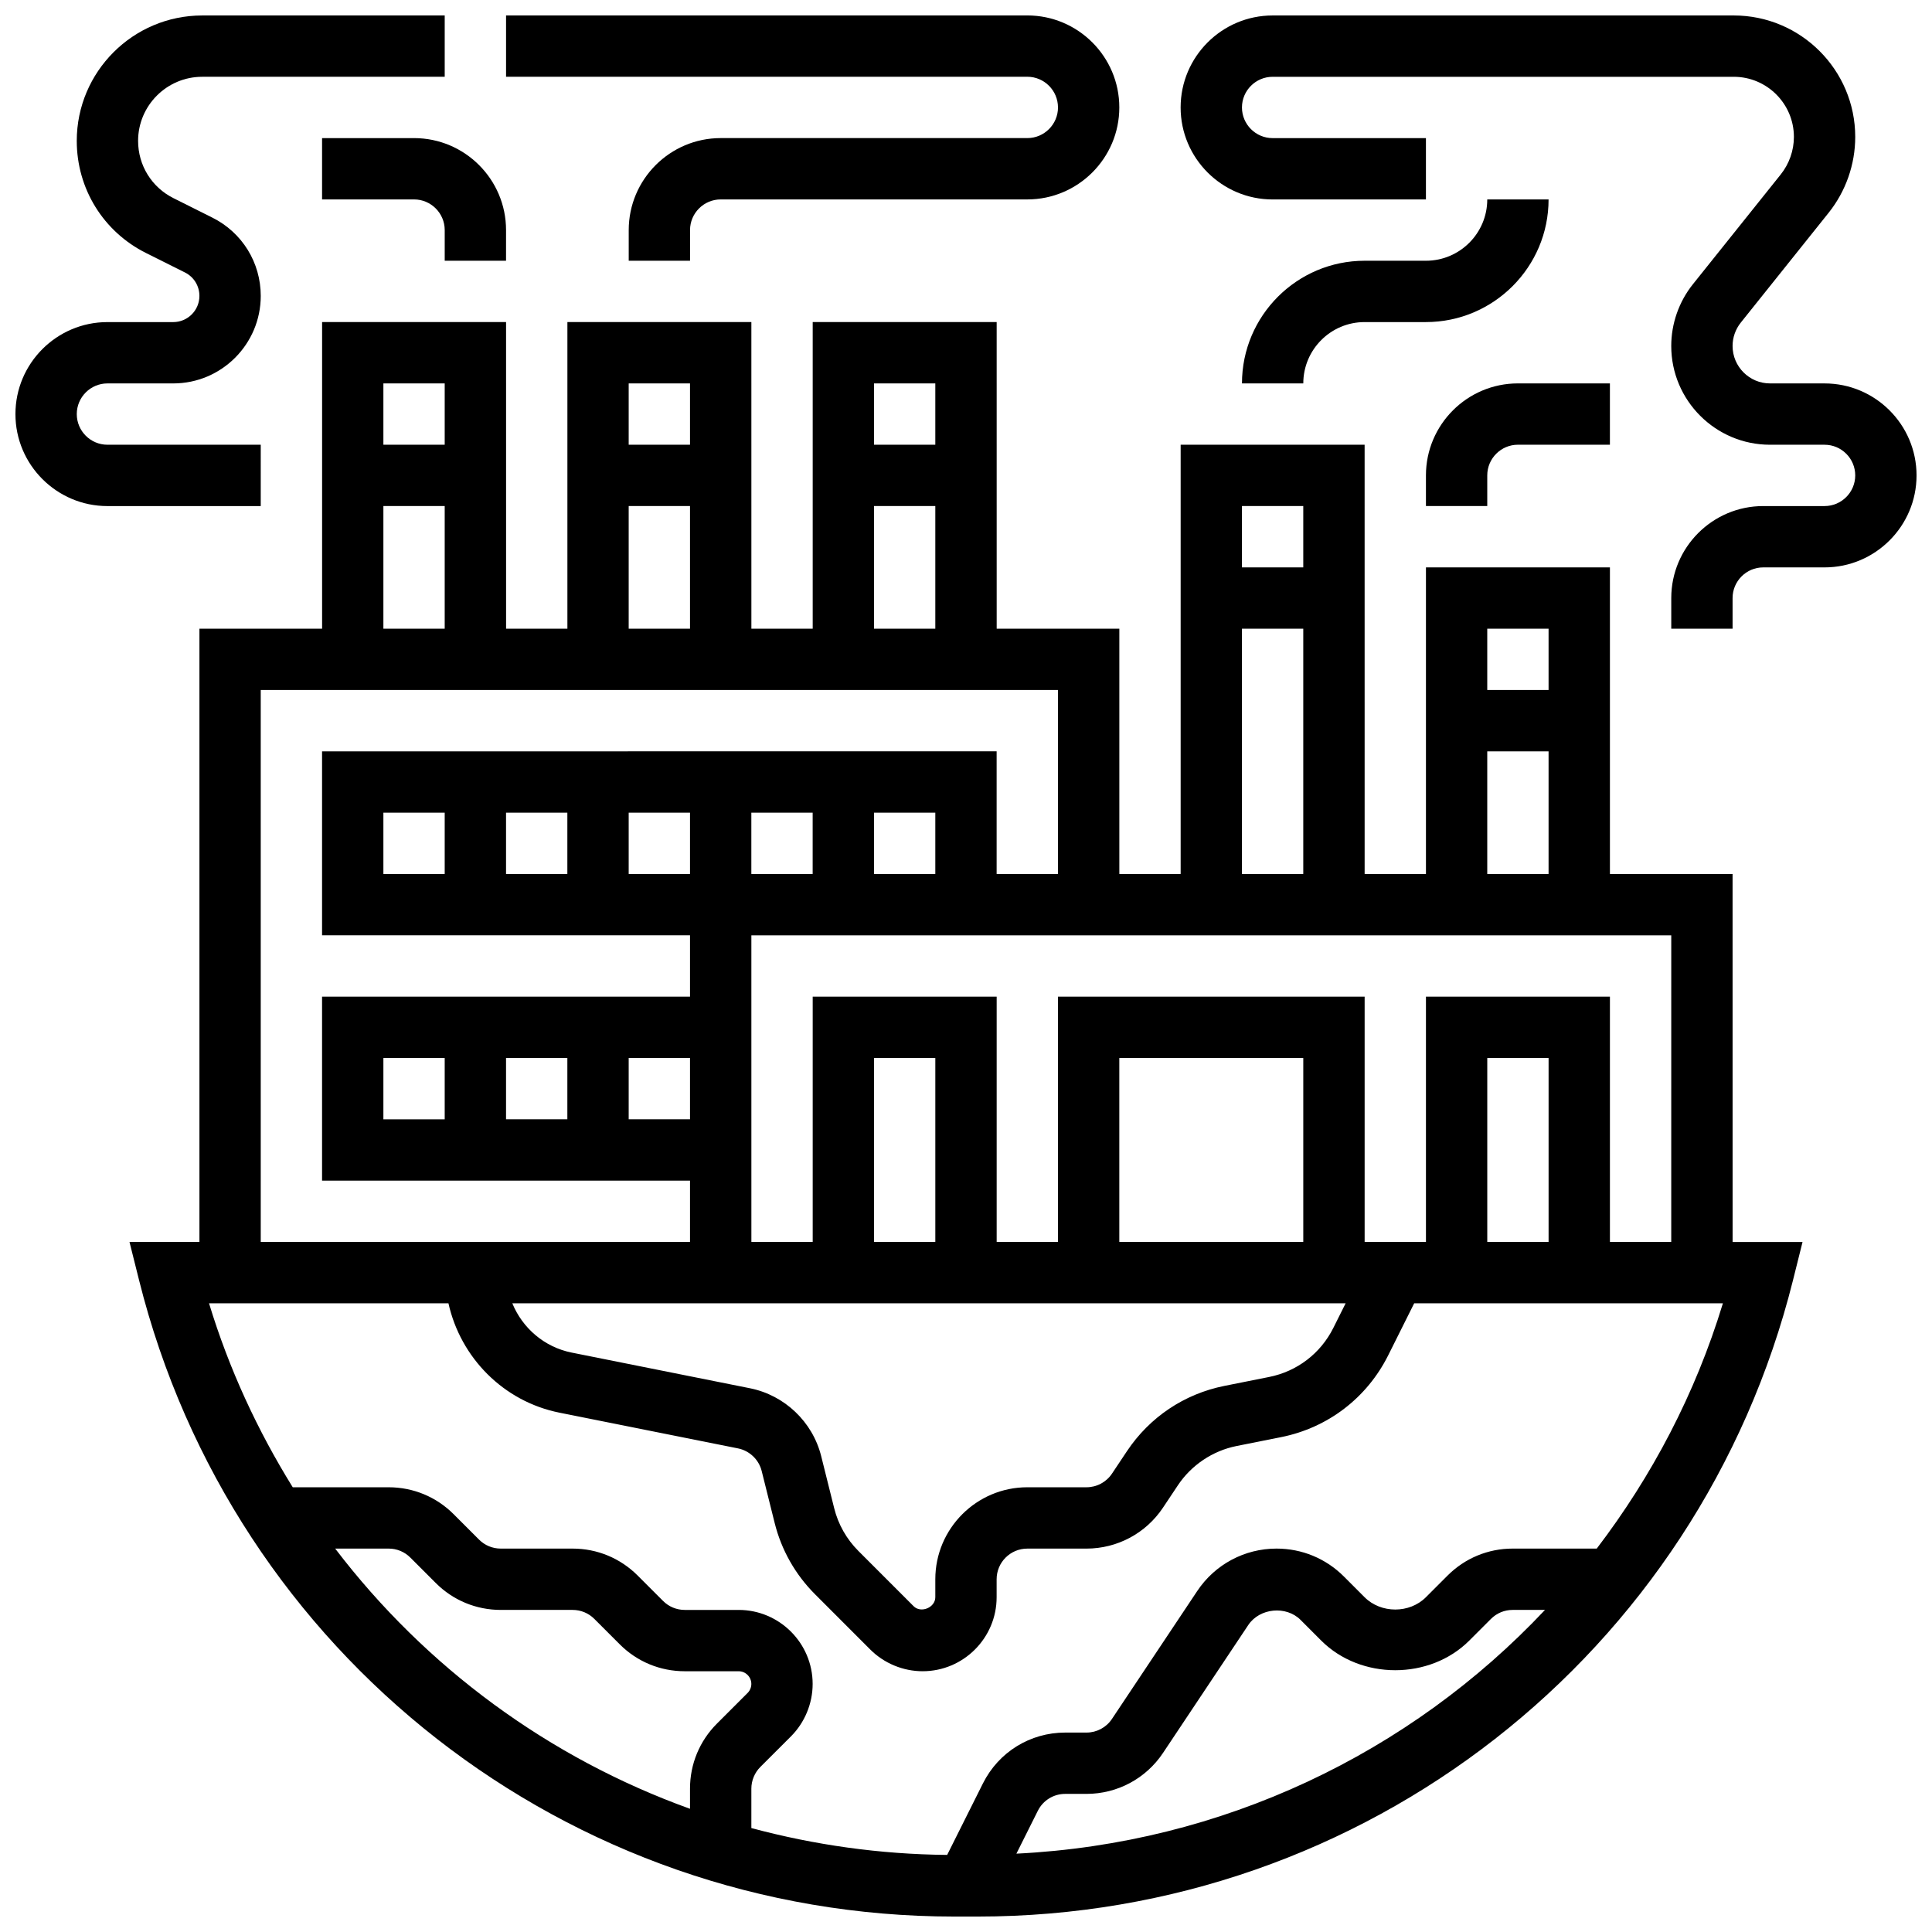
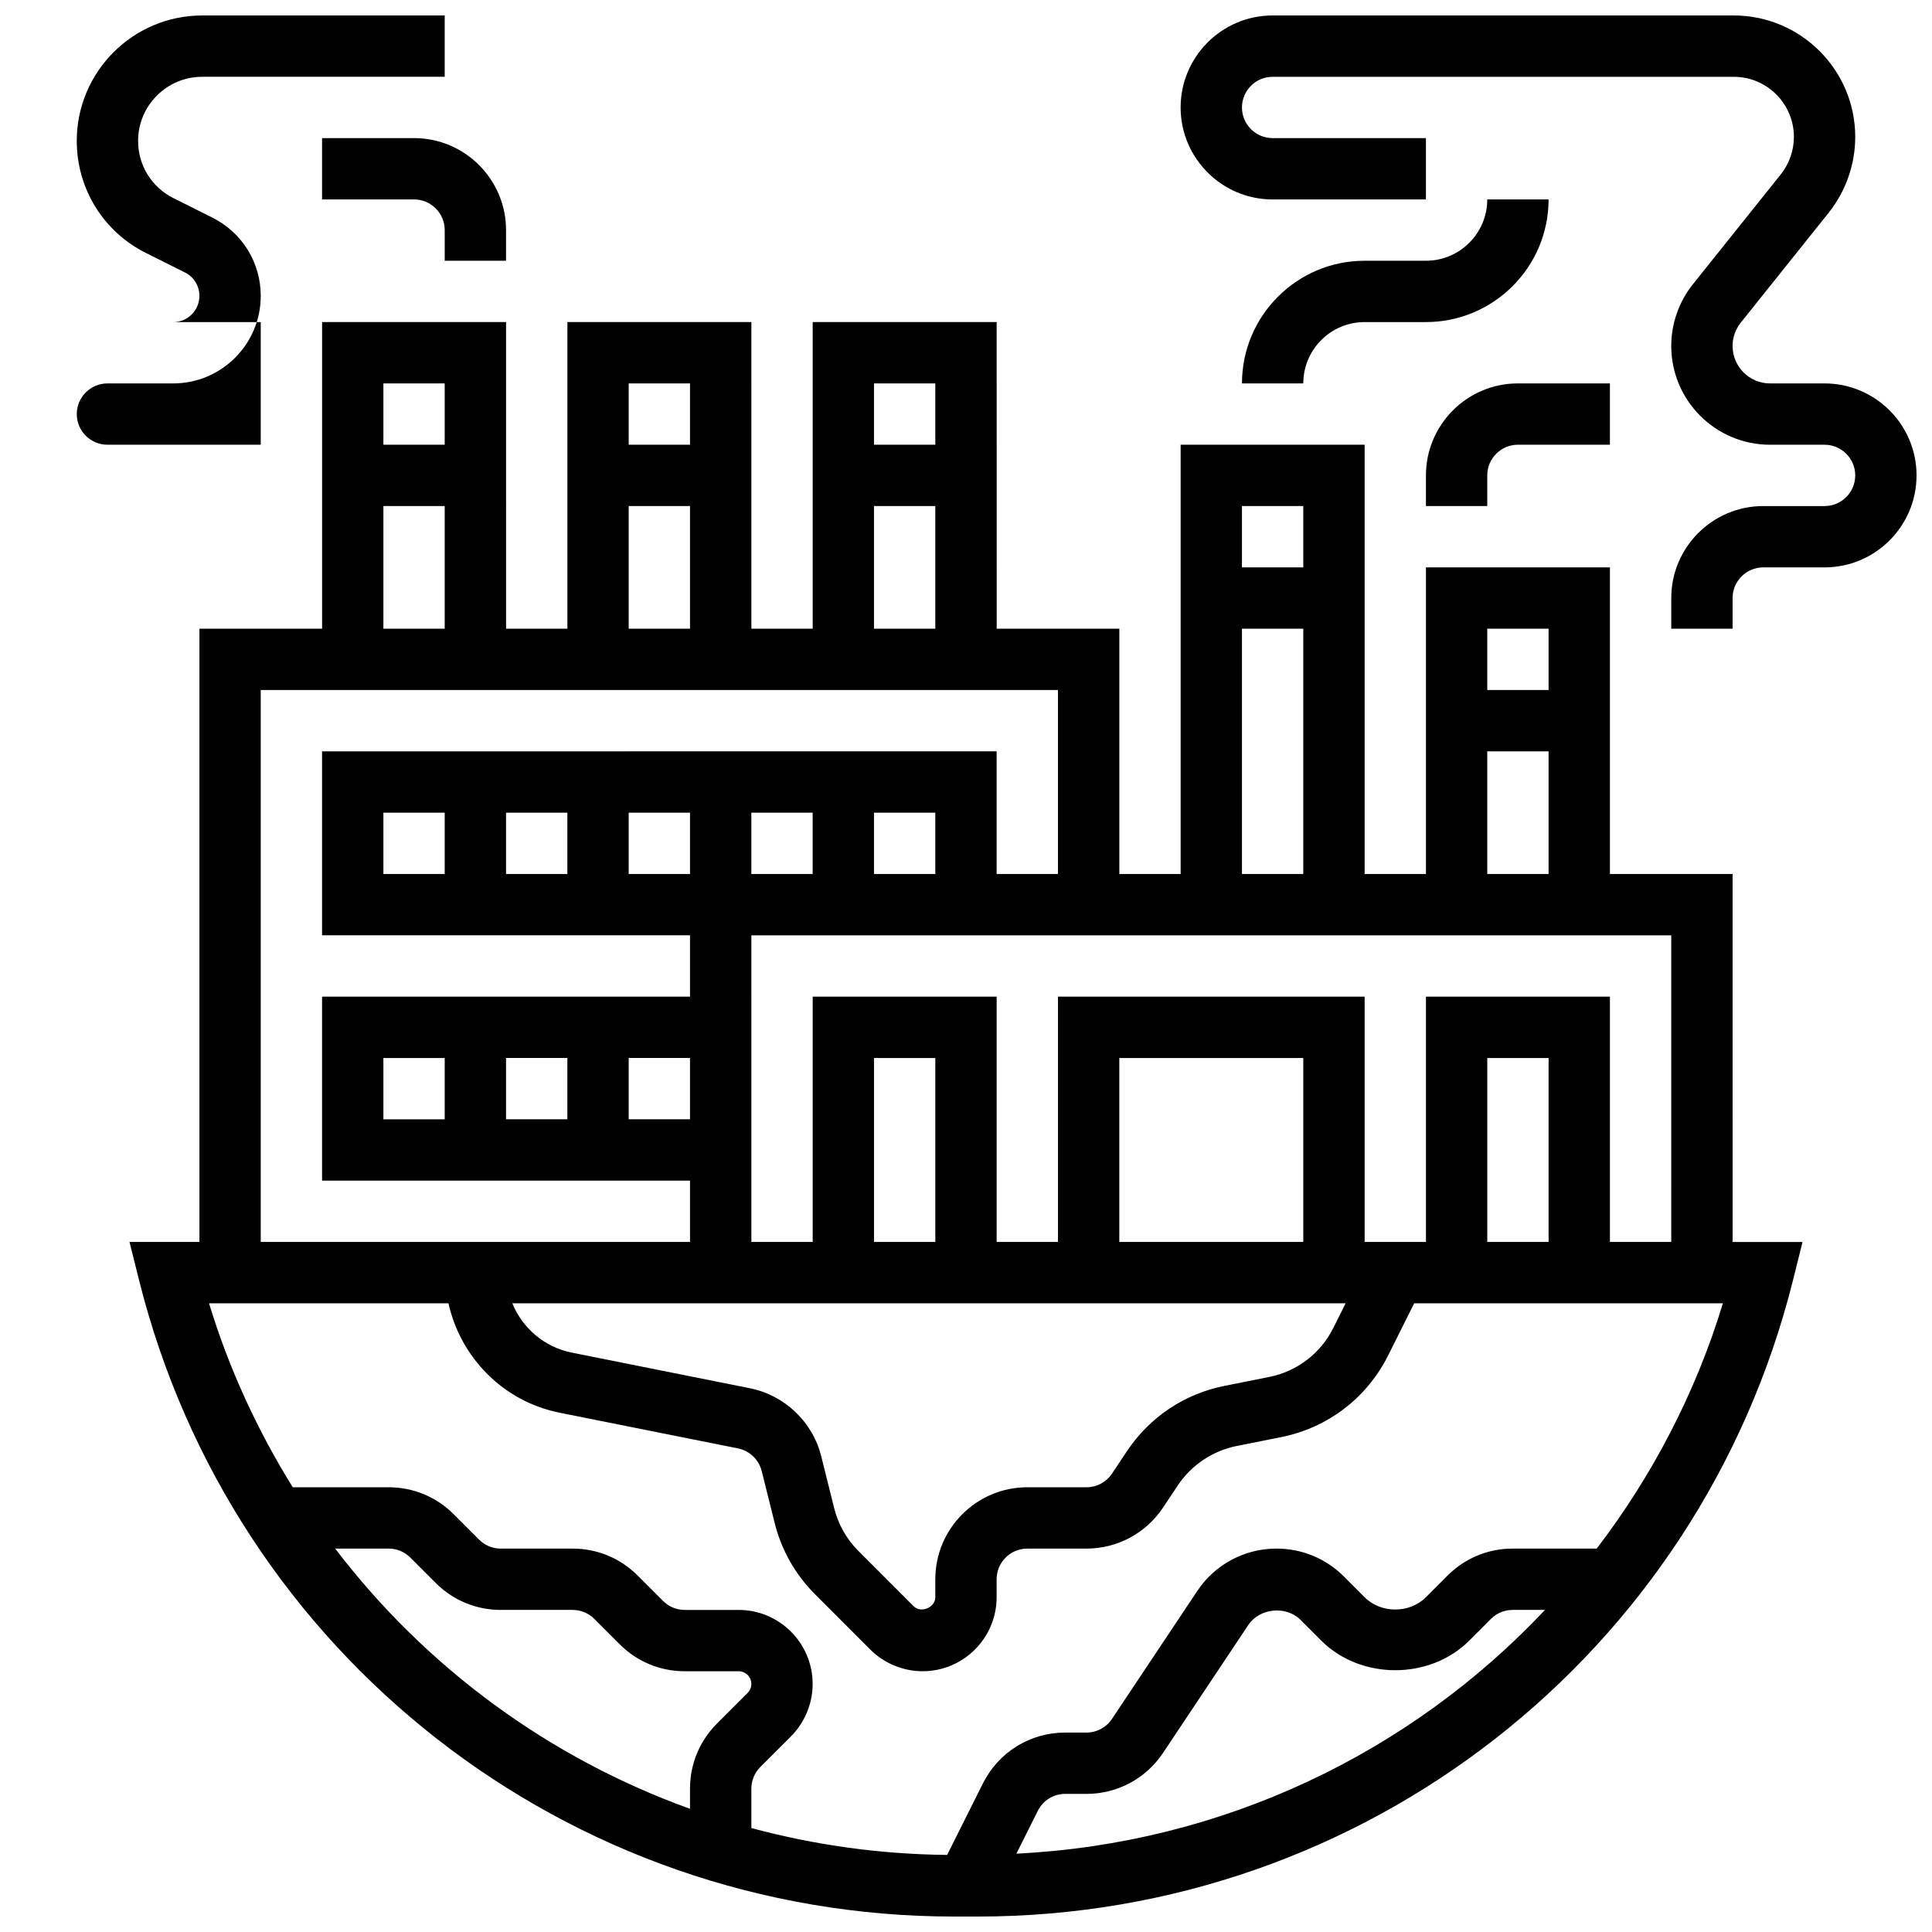
<svg xmlns="http://www.w3.org/2000/svg" width="800px" height="800px" version="1.1" viewBox="144 144 512 512">
  <defs>
    <clipPath id="d">
      <path d="m178 229h444v422.9h-444z" />
    </clipPath>
    <clipPath id="c">
      <path d="m456 148.09h195.9v162.91h-195.9z" />
    </clipPath>
    <clipPath id="b">
      <path d="m148.09 148.09h113.91v130.91h-113.91z" />
    </clipPath>
    <clipPath id="a">
-       <path d="m278 148.09h163v65.906h-163z" />
-     </clipPath>
+       </clipPath>
  </defs>
  <g clip-path="url(#d)">
    <path d="m603.15 375.62h-32.504v-81.262h-48.754v81.258h-16.25l-0.004-113.76h-48.754v113.76h-16.25v-65.008h-32.504l-0.004-81.258h-48.754v81.258h-16.25l-0.004-81.258h-48.754v81.258h-16.25l-0.004-81.258h-48.754v81.258l-32.508 0.004v162.52h-18.535l2.527 10.094c24.828 99.312 113.67 168.68 216.04 168.68h6.25c102.37 0 191.2-69.363 216.04-168.68l2.519-10.09h-18.535zm-16.254 97.512h-16.25v-65.008h-48.754v65.008h-16.25v-65.008h-81.266v65.008h-16.25v-65.008h-48.754v65.008h-16.25l-0.004-81.262h243.78zm-32.504 0h-16.25v-48.754h16.25zm-308.79-32.504v-16.25h16.25v16.25zm32.504-16.254h16.25v16.25h-16.25zm32.504 0h16.25v16.25h-16.25zm190 65.008-3.258 6.523c-3.387 6.777-9.598 11.523-17.023 13.008l-11.848 2.363c-10.637 2.129-19.812 8.281-25.832 17.309l-3.957 5.934c-1.512 2.269-4.039 3.621-6.762 3.621h-15.684c-13.441 0-24.379 10.938-24.379 24.379v4.762c0 2.738-3.805 4.324-5.746 2.383l-14.645-14.652c-3.129-3.129-5.348-7.047-6.41-11.328l-3.445-13.797c-2.273-9.086-9.688-16.145-18.867-17.984l-47.27-9.457c-7.258-1.453-13.035-6.516-15.715-13.059zm-108.74-16.25h-16.25v-48.754h16.25zm97.512 0h-48.754v-48.754h48.754zm-243.78-97.512v-16.25h16.25v16.25zm32.504-16.254h16.25v16.25h-16.25zm32.504 0h16.25v16.25h-16.25zm32.504 0h16.25v16.25h-16.25zm48.754 0v16.25h-16.25v-16.25zm162.52-48.754v16.25h-16.25v-16.25zm-16.25 32.504h16.25v32.504h-16.25zm-48.758-65.008v16.25h-16.25v-16.25zm-16.25 32.504h16.25v65.008h-16.25zm-81.262-65.008v16.25h-16.25v-16.25zm-16.25 32.504h16.25v32.504h-16.25zm-48.758-32.504v16.25h-16.25v-16.25zm-16.25 32.504h16.25v32.504h-16.25zm-48.758-32.504v16.25h-16.25v-16.25zm-16.25 32.504h16.25v32.504h-16.25zm-32.504 48.754h211.27v48.754h-16.25v-32.504l-178.77 0.004v48.754h97.512v16.25l-97.512 0.004v48.754h97.512v16.25l-113.76 0.004zm19.73 227.53h14.164c2.168 0 4.219 0.844 5.754 2.383l6.727 6.727c4.598 4.609 10.727 7.144 17.242 7.144h19.039c2.168 0 4.219 0.844 5.754 2.383l6.727 6.727c4.594 4.606 10.719 7.141 17.238 7.141h14.277c1.852 0 3.363 1.512 3.363 3.363 0 0.887-0.359 1.754-0.984 2.383l-8.125 8.125c-4.609 4.602-7.144 10.727-7.144 17.234v5.348c-37.41-13.473-70.02-37.469-94.031-68.957zm180.53 80.848 5.672-11.344c1.379-2.773 4.168-4.496 7.262-4.496h5.641c8.168 0 15.75-4.055 20.281-10.855l22.598-33.902c3-4.492 10.004-5.191 13.84-1.363l5.484 5.492c10.473 10.473 28.773 10.473 39.242 0l5.746-5.746c1.535-1.535 3.582-2.379 5.75-2.379h8.566c-35.789 38.035-85.512 61.91-140.08 64.594zm153.8-80.848h-22.289c-6.508 0-12.637 2.543-17.242 7.144l-5.746 5.746c-4.332 4.348-11.906 4.348-16.25 0l-5.484-5.492c-4.769-4.773-11.109-7.398-17.863-7.398-8.469 0-16.316 4.211-21.004 11.246l-22.598 33.895c-1.504 2.266-4.031 3.617-6.754 3.617h-5.641c-9.297 0-17.641 5.168-21.801 13.473l-9.477 18.949c-17.867-0.164-35.258-2.648-51.891-7.117v-10.449c0-2.137 0.871-4.234 2.383-5.746l8.125-8.117c3.641-3.648 5.734-8.703 5.734-13.883 0-10.812-8.801-19.613-19.613-19.613h-14.277c-2.168 0-4.219-0.844-5.754-2.383l-6.727-6.727c-4.602-4.602-10.727-7.144-17.246-7.144h-19.039c-2.168 0-4.219-0.844-5.754-2.383l-6.727-6.727c-4.59-4.598-10.719-7.141-17.234-7.141h-25.41c-9.305-15-16.871-31.293-22.184-48.754h63.449c3.195 14.375 14.547 26.02 29.449 28.992l47.27 9.457c3.062 0.609 5.535 2.965 6.289 5.988l3.445 13.789c1.781 7.144 5.477 13.668 10.688 18.875l14.652 14.66c3.648 3.652 8.703 5.746 13.863 5.746 10.816 0 19.617-8.801 19.617-19.613v-4.762c0-4.484 3.648-8.125 8.125-8.125h15.684c8.168 0 15.75-4.055 20.281-10.855l3.957-5.934c3.559-5.34 9.207-9.125 15.496-10.387l11.848-2.363c12.383-2.477 22.719-10.375 28.375-21.672l6.894-13.801h81.812c-7.297 24.012-18.82 45.84-33.434 65.008z" />
  </g>
  <path d="m521.89 213.1h-16.25c-17.926 0-32.504 14.578-32.504 32.504h16.25c0-8.965 7.289-16.25 16.25-16.25h16.25c17.926 0 32.504-14.578 32.504-32.504h-16.25c0.004 8.961-7.285 16.25-16.25 16.25z" />
  <g clip-path="url(#c)">
    <path d="m627.53 245.61h-14.457c-5.469 0-9.922-4.453-9.922-9.922 0-2.242 0.773-4.445 2.18-6.199l23.273-29.098c4.547-5.684 7.051-12.824 7.051-20.105 0-17.746-14.441-32.188-32.188-32.188h-122.21c-13.441 0-24.379 10.938-24.379 24.379s10.938 24.379 24.379 24.379h40.629v-16.254h-40.629c-4.477 0-8.125-3.648-8.125-8.125 0-4.477 3.648-8.125 8.125-8.125h122.21c8.785-0.004 15.934 7.148 15.934 15.934 0 3.602-1.242 7.133-3.496 9.953l-23.281 29.098c-3.695 4.625-5.727 10.438-5.727 16.352 0 14.43 11.742 26.172 26.176 26.172h14.457c4.477 0 8.125 3.648 8.125 8.125 0 4.477-3.648 8.125-8.125 8.125h-16.25c-13.441 0-24.379 10.938-24.379 24.379v8.125h16.25v-8.125c0-4.477 3.648-8.125 8.125-8.125h16.25c13.441 0 24.379-10.938 24.379-24.379 0-13.438-10.938-24.375-24.375-24.375z" />
  </g>
  <path d="m521.89 269.98v8.125h16.25v-8.125c0-4.477 3.648-8.125 8.125-8.125h24.379v-16.25h-24.379c-13.438-0.004-24.375 10.934-24.375 24.375z" />
  <g clip-path="url(#b)">
-     <path d="m213.1 261.86h-40.629c-4.477 0-8.125-3.648-8.125-8.125 0-4.477 3.648-8.125 8.125-8.125h17.438c12.789 0 23.191-10.402 23.191-23.191 0-8.832-4.91-16.789-12.824-20.746l-10.293-5.152c-5.785-2.883-9.387-8.711-9.387-15.188 0-9.359 7.621-16.984 16.984-16.984h64.273v-16.25h-64.273c-18.324 0-33.238 14.91-33.238 33.234 0 12.668 7.035 24.062 18.371 29.727l10.297 5.144c2.367 1.184 3.836 3.566 3.836 6.215 0 3.828-3.109 6.938-6.938 6.938h-17.438c-13.441 0-24.379 10.938-24.379 24.379 0 13.441 10.938 24.379 24.379 24.379h40.629z" />
+     <path d="m213.1 261.86h-40.629c-4.477 0-8.125-3.648-8.125-8.125 0-4.477 3.648-8.125 8.125-8.125h17.438c12.789 0 23.191-10.402 23.191-23.191 0-8.832-4.91-16.789-12.824-20.746l-10.293-5.152c-5.785-2.883-9.387-8.711-9.387-15.188 0-9.359 7.621-16.984 16.984-16.984h64.273v-16.25h-64.273c-18.324 0-33.238 14.91-33.238 33.234 0 12.668 7.035 24.062 18.371 29.727l10.297 5.144c2.367 1.184 3.836 3.566 3.836 6.215 0 3.828-3.109 6.938-6.938 6.938h-17.438h40.629z" />
  </g>
  <path d="m229.35 180.6v16.25h24.379c4.477 0 8.125 3.648 8.125 8.125v8.125h16.25l0.004-8.121c0-13.441-10.938-24.379-24.379-24.379z" />
  <g clip-path="url(#a)">
    <path d="m424.38 172.47c0 4.477-3.648 8.125-8.125 8.125h-81.258c-13.441 0-24.379 10.938-24.379 24.379v8.125h16.25v-8.125c0-4.477 3.648-8.125 8.125-8.125h81.258c13.441 0 24.379-10.938 24.379-24.379s-10.938-24.379-24.379-24.379h-138.14v16.25h138.14c4.477 0 8.125 3.652 8.125 8.129z" />
  </g>
</svg>